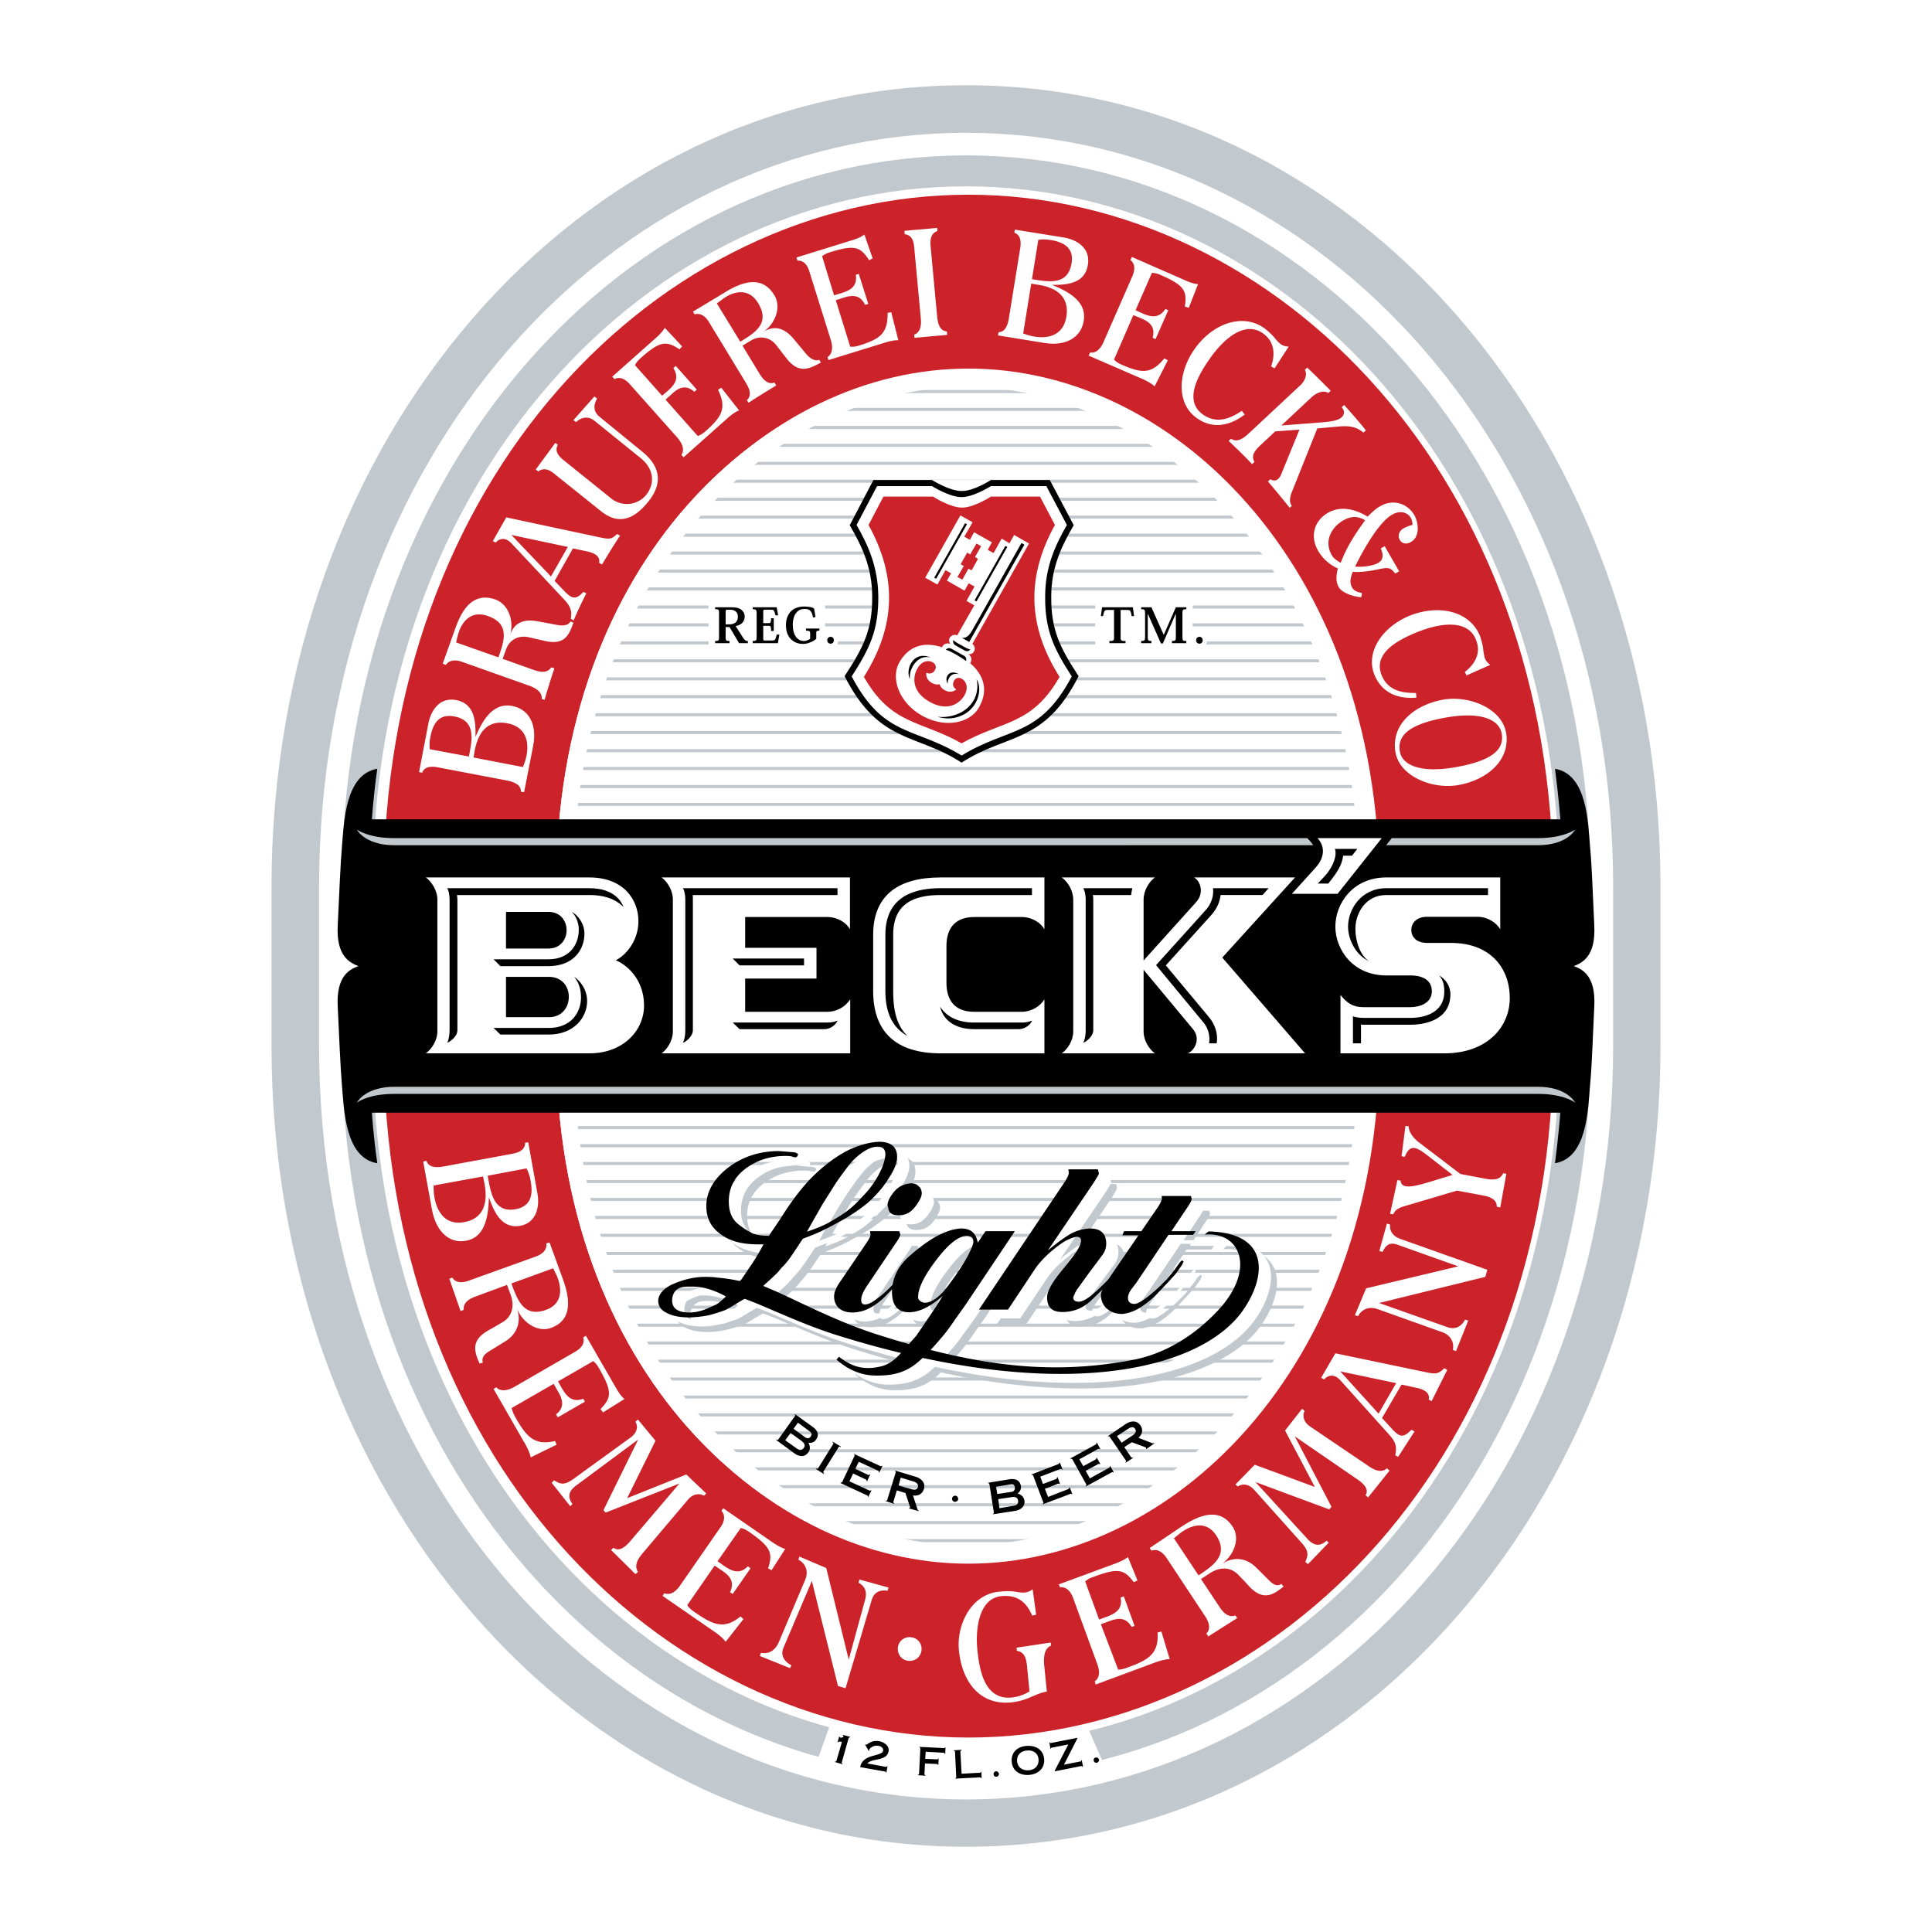
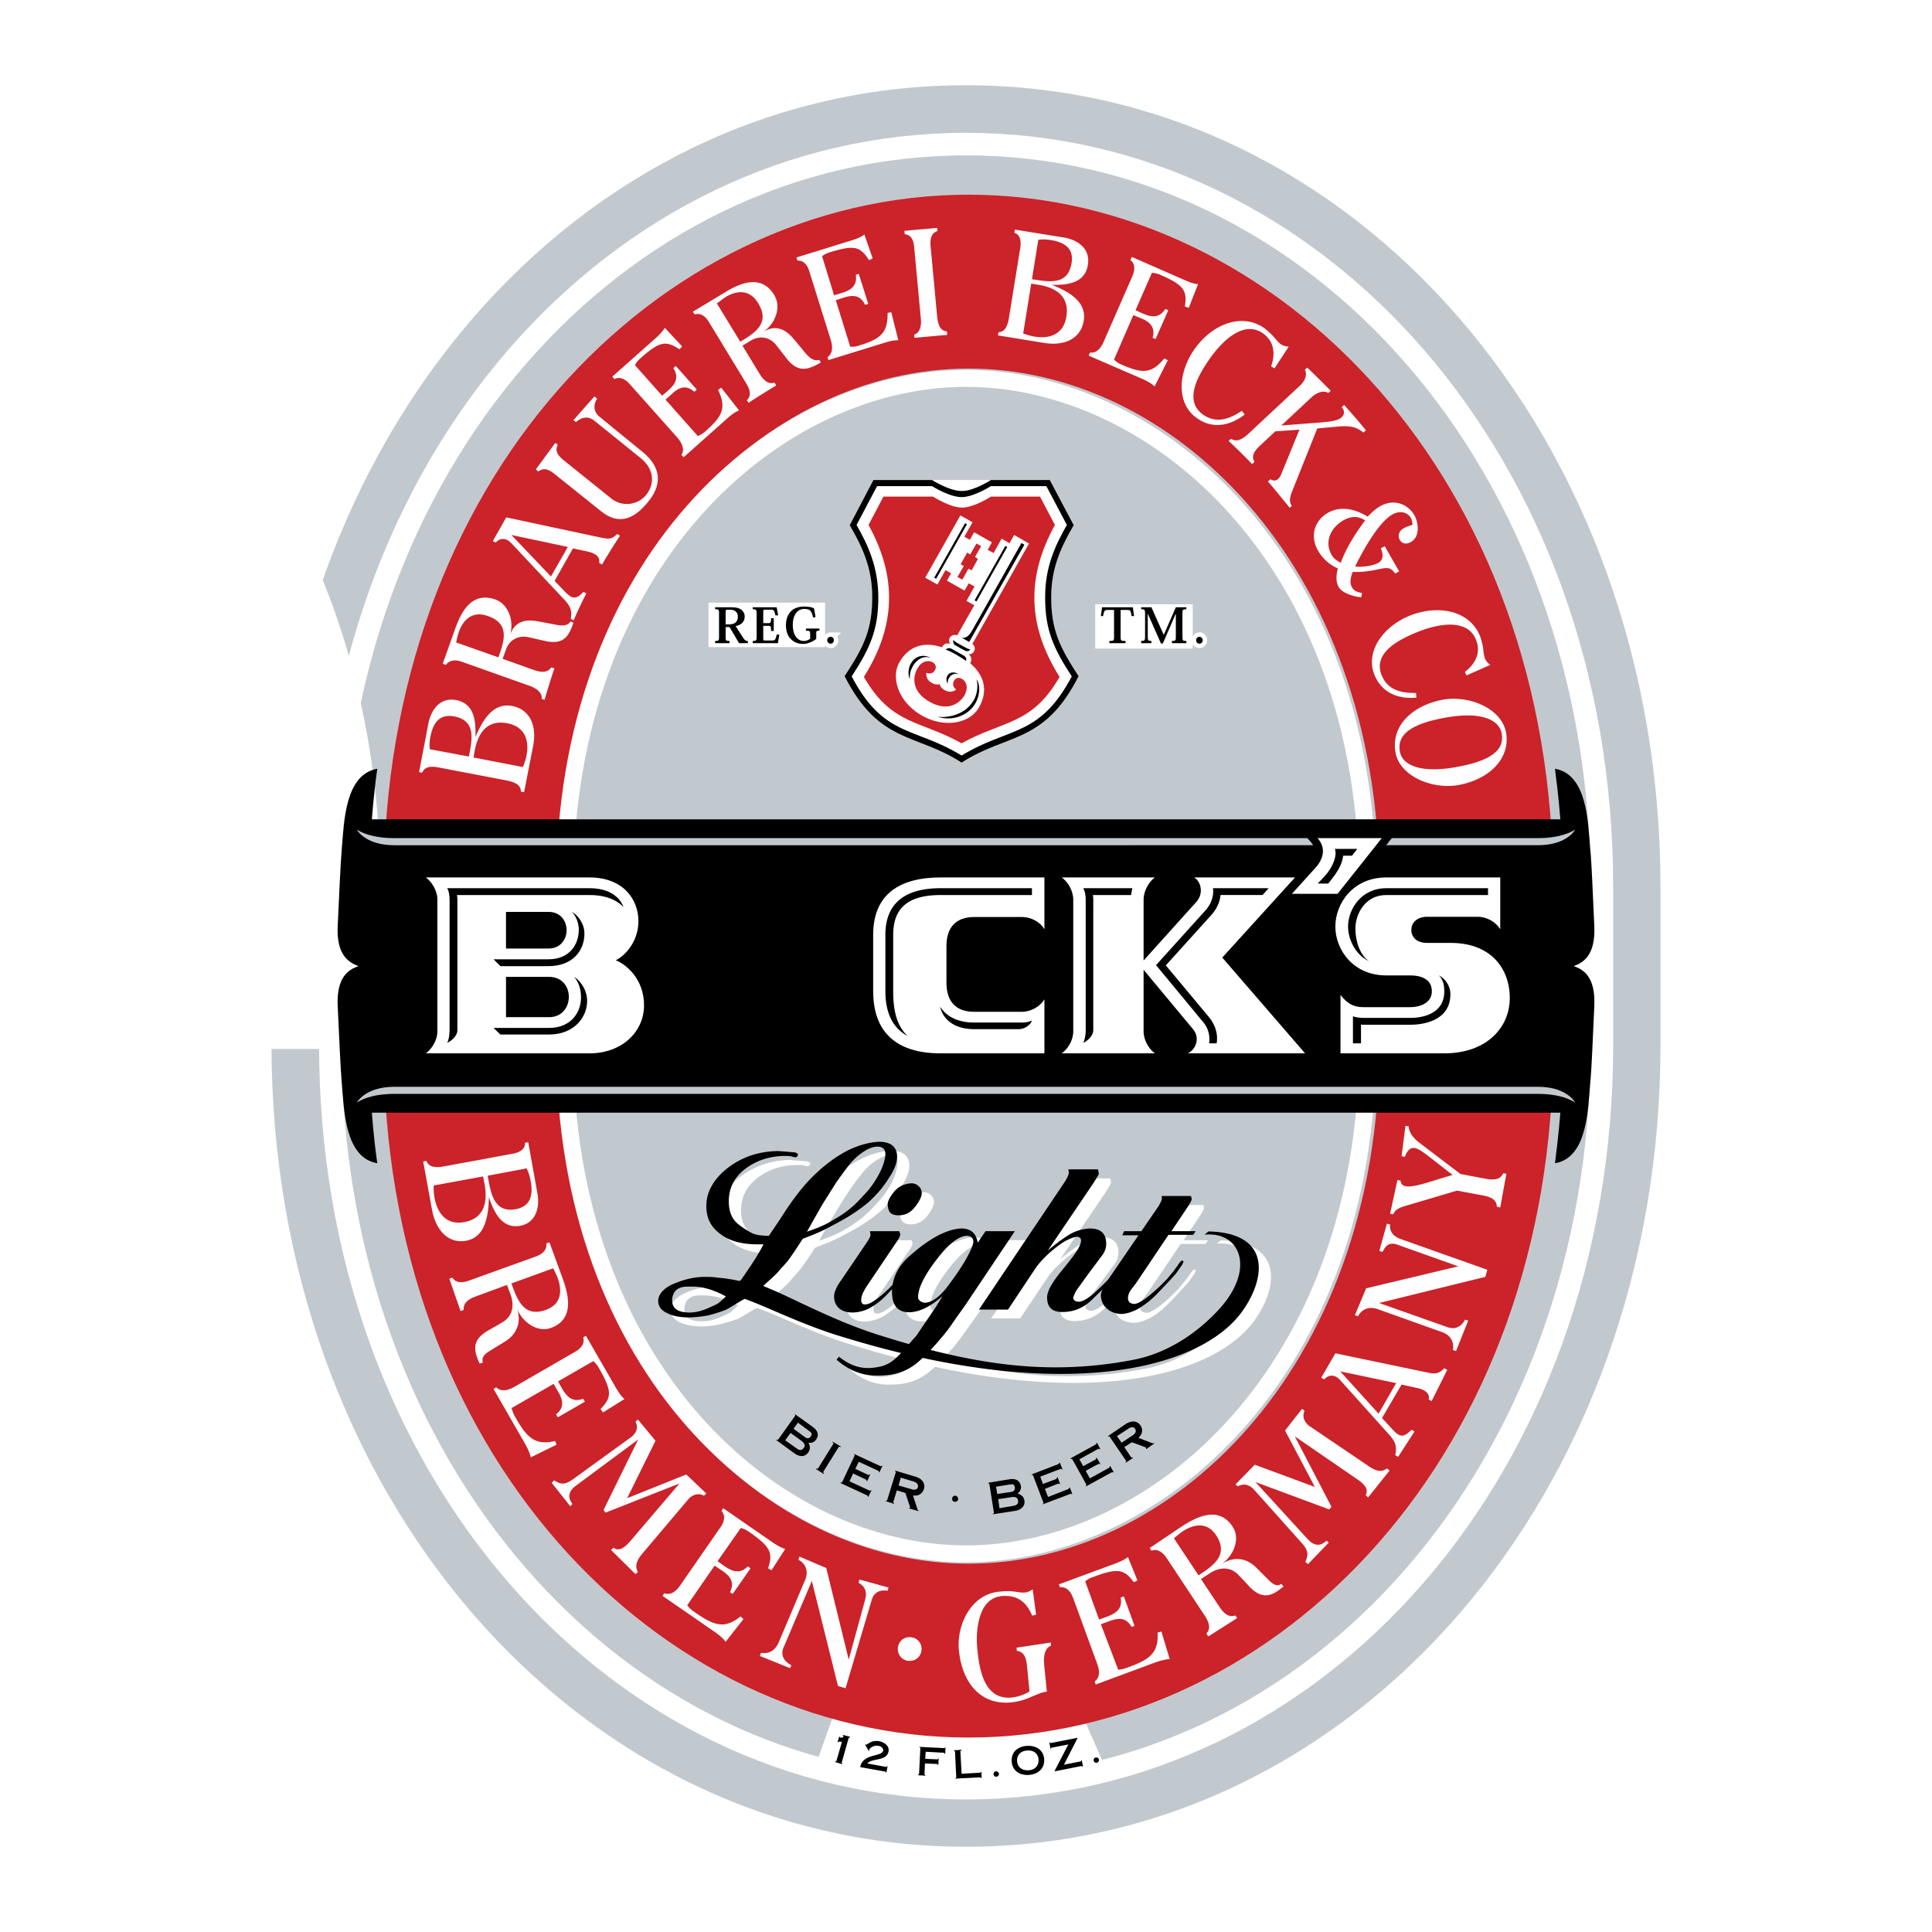
<svg xmlns="http://www.w3.org/2000/svg" width="2500" height="2500" viewBox="0 0 192.756 192.756">
  <path fill-rule="evenodd" clip-rule="evenodd" fill="#fff" d="M0 0h192.756v192.756H0V0z" />
  <path d="M96.378 8.504c38.874 0 69.29 35.339 69.29 79.989v15.768c0 44.65-30.416 79.99-69.29 79.99-38.849 0-69.291-35.34-69.291-79.99V88.494c0-44.65 30.442-79.99 69.291-79.99z" fill-rule="evenodd" clip-rule="evenodd" fill="#c2c9ce" />
  <path d="M96.378 14.378c-34.853 0-63.417 31.879-63.417 74.116v15.768c0 42.238 28.564 74.141 63.417 74.141 34.876 0 63.44-31.902 63.44-74.141V88.494c0-42.237-28.564-74.116-63.44-74.116z" fill-rule="evenodd" clip-rule="evenodd" fill="#c2c9ce" stroke="#fff" stroke-width="2.253" stroke-miterlimit="2.613" />
  <path fill-rule="evenodd" clip-rule="evenodd" fill="#fff" d="M81.316 176.283l1.852-5.191 24.934.291 2.144 4.9-14.307 2.559-14.623-2.559z" />
-   <path d="M37.568 104.262c0 40.336 27.102 69.51 58.81 69.51 31.733 0 58.81-29.174 58.81-69.51V88.494c0-40.312-27.076-69.51-58.81-69.51-31.708 0-58.81 29.198-58.81 69.51v15.768z" fill-rule="evenodd" clip-rule="evenodd" fill="#fff" stroke="#fff" stroke-width=".78" stroke-miterlimit="2.613" />
+   <path d="M37.568 104.262V88.494c0-40.312-27.076-69.51-58.81-69.51-31.708 0-58.81 29.198-58.81 69.51v15.768z" fill-rule="evenodd" clip-rule="evenodd" fill="#fff" stroke="#fff" stroke-width=".78" stroke-miterlimit="2.613" />
  <path d="M96.622 164.682c25.517 0 49.671-23.836 49.671-60.371V88.494c0-36.534-24.154-60.395-49.671-60.395-25.518 0-49.67 23.86-49.67 60.395v15.817c-.001 36.535 24.152 60.371 49.67 60.371z" fill="none" stroke="#cc2229" stroke-width="17.348" stroke-miterlimit="2.613" />
-   <path d="M136.445 104.262V88.494c0-32.415-21.008-50.743-40.067-50.743S56.335 56.079 56.335 88.494v15.768c0 32.439 20.984 50.768 40.043 50.768 19.06-.001 40.067-18.329 40.067-50.768z" fill="none" stroke="#fff" stroke-width="1.69" stroke-miterlimit="2.613" />
  <path d="M87.427 153.713h17.903m-22.707-1.803h27.514m-30.917-1.779h34.321m-37.104-1.803h39.89m-42.217-1.779h44.544m-46.598-1.805h48.653m-50.438-1.779h52.226m-53.847-1.803h55.469m-56.906-1.779h58.344m-59.659-1.803h60.975m-62.149-1.779h63.323m-65.37-3.584h67.421m-68.314-1.803h69.206m-69.996-1.779h70.787m-71.515-1.803h72.244m-72.887-1.779h73.531m-74.116-1.805h74.703m-75.214-1.779h75.723m-76.184-1.803h76.645m-77.035-1.779h77.427m-78.058-3.582h78.689M56.81 112.5h79.159m-79.344-1.779h79.529m-79.67-1.803h79.813m-79.906-1.779h79.998m-80.044-1.803h80.09m-80.101-1.779h80.111m-80.111-1.805h80.111m-80.111-1.779h80.111M56.334 98.17h80.111m-80.111-1.779h80.111m-80.111-1.805h80.111m-80.111-1.778h80.111m-80.111-1.804h80.111m-80.111-1.779h80.111m-80.1-1.804h80.09m-80.044-1.779h79.998m-79.905-1.804h79.811M56.624 82.06h79.533m-79.346-1.804h79.158m-78.926-1.779h78.693m-78.403-1.804h78.112m-77.772-1.779h77.433M58.069 73.09h76.64m-76.186-1.779h75.73m-75.211-1.804h74.695M59.62 67.729h73.539m-72.887-1.804h72.232m-71.513-1.779h70.794m-69.993-1.804h69.19m-68.309-1.779H130.1m-66.445-1.804h65.462M64.721 56.98h63.33m-62.139-1.803h60.948m-59.651-1.779h58.351m-56.892-1.804H124.1m-53.832-1.779H122.5m-50.42-1.804h48.605m-46.577-1.779h44.548M76.47 44.429h39.823M79.219 42.65h34.322m-30.866-1.804h27.409m-22.657-1.779h17.903m3.43 77.017h26.688m-78.115 0h56.349m-50.037 17.912h61.688m-1.22 0h5.016" fill="none" stroke="#c2c9ce" stroke-width=".308" stroke-miterlimit="2.613" />
  <path fill-rule="evenodd" clip-rule="evenodd" fill="#fff" d="M70.689 60.125h11.626v4.435H70.689v-4.435zM109.271 60.295h9.725v4.412h-9.725v-4.412z" />
  <path d="M136.445 104.262V88.494c0-32.415-21.008-50.743-40.067-50.743S56.335 56.079 56.335 88.494v15.768c0 32.439 20.984 50.768 40.043 50.768 19.06-.001 40.067-18.329 40.067-50.768z" fill="none" stroke="#fff" stroke-width="1.69" stroke-miterlimit="2.613" />
  <path fill-rule="evenodd" clip-rule="evenodd" fill="#fff" d="M160.014 106.359l-5.582-11.236 5.582-12.381v23.617zM33.375 106.359l5.582-11.236-5.582-12.381v23.617z" />
  <path d="M149.096 81.743h6.58s-.172-2.291-.537-5.045c3.219.561 3.291 5.313 3.51 7.896.172 1.73.244 4.265.414 7.774.146 2.998-1.145 3.68-2.047 4.022.902.316 2.193.998 2.047 3.996-.17 3.51-.242 6.045-.414 7.775-.219 2.584-.291 7.361-3.51 7.896.365-2.754.537-5.045.537-5.045H37.105s.146 2.291.536 5.045c-3.217-.535-3.314-5.312-3.534-7.896-.146-1.73-.244-4.266-.414-7.775-.146-2.998 1.17-3.68 2.071-3.996-.901-.342-2.218-1.024-2.071-4.022.17-3.509.268-6.044.414-7.774.219-2.583.317-7.336 3.534-7.896-.39 2.754-.536 5.045-.536 5.045h111.991z" fill-rule="evenodd" clip-rule="evenodd" />
  <path d="M96.378 109.137h57.056c2.266 0 3.387.635 3.729.877-.17-.291-1.072-1.584-3.729-1.584H39.347c-2.657 0-3.583 1.293-3.754 1.584.342-.242 1.463-.877 3.754-.877h57.031zM96.378 83.62h34.048c.244.243.439.463.586.707H39.347c-2.657 0-3.583-1.268-3.754-1.56.342.219 1.463.854 3.754.854h57.031v-.001zM138.859 83.62h14.574c2.266 0 3.387-.634 3.729-.854-.17.292-1.072 1.56-3.729 1.56h-15.135l.561-.706z" fill-rule="evenodd" clip-rule="evenodd" fill="#c2c9ce" />
  <path d="M56.529 92.808c0 .902-.609 1.828-1.804 1.828h-4.241V90.98h4.241c1.219-.001 1.804.926 1.804 1.828zm.22 6.678c0 .975-.658 1.998-1.974 1.998h-4.29v-4.021h4.29c1.34 0 1.998 1.023 1.974 2.023zM42.491 87.543c.561.415 1.146 1.292 1.146 2.194v13.162c0 .926-.585 1.779-1.146 2.193h16.33c3.266 0 5.435-2.193 5.435-4.777 0-2.73-1.877-4.144-2.827-4.509.853-.39 2.267-1.803 2.267-3.899 0-2.169-1.511-4.363-4.875-4.363h-16.33v-.001z" fill-rule="evenodd" clip-rule="evenodd" fill="#fff" />
  <path d="M44.611 104.043c.366-.146 1.024-.658 1.024-1.268V89.737c0-.146-.024-.366-.049-.439H58.82c2.072 0 2.998.804 3.388 1.194-.17-.463-.877-1.876-3.388-1.876H44.611c.171.244.244.731.244 1.169v12.99c0 .44-.073.975-.244 1.268z" fill-rule="evenodd" clip-rule="evenodd" />
  <path d="M57.041 90.979c.366.317.707 1.048.707 1.755 0 1.56-.975 2.974-3.022 2.974h-5.483l.682.683h4.801c2.438 0 3.583-1.584 3.583-3.242 0-1.097-.756-1.926-1.268-2.17zM57.285 97.463c.415.488.683 1.17.683 2.047 0 1.584-1.072 3.047-3.193 3.047h-5.532l.682.658h4.85c2.486 0 3.802-1.707 3.802-3.34 0-1.242-.805-2.119-1.292-2.412z" fill-rule="evenodd" clip-rule="evenodd" />
-   <path d="M66.01 87.543c.561.415 1.121 1.292 1.121 2.194v13.162c0 .926-.561 1.779-1.121 2.193h18.815v-5.387a2.76 2.76 0 0 1-2.291 1.242h-8.189v-3.314h7.117v-3.07h-7.117v-3.071h8.189c.999 0 1.876.536 2.267 1.218v-5.167H66.01z" fill-rule="evenodd" clip-rule="evenodd" fill="#fff" />
  <path fill-rule="evenodd" clip-rule="evenodd" d="M73.785 96.316h6.434v-.681h-7.116l.682.681z" />
  <path d="M83.558 89.298v-.682H68.13c.146.195.244.658.244 1.121v13.039c0 .561-.098 1-.244 1.268.341-.121.999-.658.999-1.268V89.737c0-.171 0-.366-.024-.439h14.453zM73.785 102.678h8.457c.731 0 1.243-.584 1.316-.852-.22.096-.536.193-1.023.193h-9.432l.682.659z" fill-rule="evenodd" clip-rule="evenodd" />
  <path d="M104.201 92.71v-5.167H93.843c-4.07 0-6.727 1.658-6.727 5.728v5.606c0 4.045 2.243 6.215 6.727 6.215h10.358v-5.387c-.391.658-1.268 1.242-2.266 1.242h-4.754c-1.779 0-2.753-.998-2.753-2.9v-3.655c0-1.926.999-2.9 2.779-2.9h4.729c.998 0 1.875.536 2.265 1.218z" fill-rule="evenodd" clip-rule="evenodd" fill="#fff" />
  <path d="M90.553 103.361c-1.121-1.049-1.438-2.609-1.438-4.484v-5.606c0-2.535 1.316-3.973 4.728-3.973h9.116v-.682h-9.116c-3.631 0-5.508 1.56-5.508 4.655v5.606c0 2.119.683 3.654 2.218 4.484zM93.794 100.436c.292 1.293 1.438 2.242 3.387 2.242h4.461c.633 0 1.193-.463 1.316-.852a2.57 2.57 0 0 1-1.023.193h-4.754c-1.558.001-2.728-.56-3.387-1.583z" fill-rule="evenodd" clip-rule="evenodd" />
  <path d="M149.68 92.71v-5.167h-11.381c-3.314 0-5.07 2.608-5.07 4.899s1.756 4.875 5.07 4.875h2.412c.975 0 2.145.316 2.145 1.584 0 1.219-1.268 1.584-2.145 1.584h-4.703c-1.023 0-1.633-.414-2.268-1.219v5.826h10.383c4.191 0 6.508-2.584 6.508-5.508 0-2.998-1.926-5.509-5.875-5.509h-2.363c-1.072 0-1.584-.585-1.584-1.292s.535-1.316 1.584-1.316h4.996c1.023 0 1.877.561 2.291 1.243z" fill-rule="evenodd" clip-rule="evenodd" fill="#fff" />
  <path d="M136.592 95.903c-.877-.561-1.365-1.974-1.365-3.241 0-1.487.975-3.364 3.072-3.364h10.162v-.682h-10.162c-2.486 0-3.803 2.096-3.803 3.826 0 1.267.731 2.827 2.096 3.461zM143.562 97.316c.342.342.537.828.537 1.584 0 2.438-2.512 2.656-3.363 2.656h-4.705c-.389 0-.877-.072-1.047-.17v2.705h.803v-1.877c.074.025.195.025.293.025h4.656c.9 0 3.971-.221 3.971-3.047 0-.852-.535-1.559-1.145-1.876z" fill-rule="evenodd" clip-rule="evenodd" />
  <path d="M131.449 83.62c.805.877.684 1.974-.195 2.949l-2.363 2.608h4.557l4.412-5.557h-6.411z" fill-rule="evenodd" clip-rule="evenodd" fill="#fff" />
  <path d="M132.521 88.153c1.195-1.463 1.389-2.096 1.486-2.779h.879l.535-.682h-2.242c.221.561-.072 1.681-.998 2.705l-.707.756h1.047z" fill-rule="evenodd" clip-rule="evenodd" />
  <path d="M105.932 87.543c.586.415 1.146 1.292 1.146 2.218v13.137c0 .926-.561 1.779-1.146 2.193h9.285c-.561-.414-1.121-1.268-1.121-2.193v-6.143l4.949 5.947c.73.902.219 2.047-.537 2.389h11.699l-8.262-9.554 7.262-7.995h-10.064c.682.415.975 1.584.219 2.437l-5.266 5.85v-6.068c0-.926.561-1.804 1.121-2.218h-9.285z" fill-rule="evenodd" clip-rule="evenodd" fill="#fff" />
  <path d="M108.076 104.043c.365-.146 1-.682 1-1.268V89.761c0-.22-.025-.39-.049-.463h3.826c.025-.244.074-.438.121-.682h-4.898c.146.244.244.682.244 1.146v13.014c0 .56-.121 1.023-.244 1.267zM116.314 96.316l4.266 5.119c.584.682.975 1.633.805 2.656h-.756a2.636 2.636 0 0 0-.635-2.17l-4.654-5.629 4.947-5.484c.633-.707.828-1.56.73-2.193h5.557l-.609.682h-4.191c-.049.487-.244 1.243-.926 1.999l-4.534 5.02z" fill-rule="evenodd" clip-rule="evenodd" />
  <path d="M55.384 143.77c-2.047.488-2.852-.414-3.948-2.34a3.555 3.555 0 0 1-.39-.949l4.192-2.414.487.854c.536.926.487 1.609-.244 2.193l.171.293 2.705-1.561-.17-.293c-1.438.537-1.95-.754-2.51-1.729l3.51-2.023c.244.195.414.414.561.682 1.316 2.291 1.316 2.926.17 4.094l.244.342 2.145-1.34c-.268-.195-.561-.609-.829-1.072l-3.022-5.24-.268.17c.146.512-.098 1.023-.78 1.414l-6.117 3.533c-.756.416-1.39.439-1.779.025l-.268.17 3.193 5.557c.268.488.463.951.512 1.268l2.583-1.268-.148-.366zM73.882 161.27c-1.633 1.34-2.73.854-4.558-.414-.292-.195-.561-.414-.755-.707l2.729-3.949.829.561c.877.609 1.121 1.219.707 2.096l.268.172 1.779-2.559-.268-.195c-1.073 1.096-2.072.146-3.022-.512l2.315-3.314c.317.072.536.193.804.365 2.169 1.51 2.437 2.096 1.925 3.656l.342.193 1.364-2.119c-.316-.098-.755-.316-1.219-.635l-4.972-3.436-.17.268c.365.391.365.975-.098 1.633l-4.021 5.801c-.487.707-1.048 1-1.584.779l-.17.27 5.288 3.654c.439.318.805.635 1 .928l1.779-2.268-.292-.268zM115.486 162.877c.146 2.098-.879 2.73-2.975 3.486-.291.121-.682.219-.949.219l-1.73-4.533.949-.342c1-.365 1.633-.219 2.121.609l.293-.098-1.072-2.947-.318.121c.293 1.512-1.072 1.779-2.145 2.193l-1.389-3.803c.244-.219.463-.34.779-.438 2.463-.926 3.096-.805 4.07.512l.365-.172-.949-2.338c-.27.219-.707.438-1.219.633l-5.68 2.096.123.293c.535-.072.998.268 1.291 1.023l2.414 6.605c.316.828.219 1.438-.244 1.754l.098.316 6.043-2.242c.512-.17 1-.291 1.342-.291l-.83-2.754-.388.098zM135.496 147.645c.877.609.998 1.098.754 1.535l.244.221 2.145-2.682-.268-.219c-.414.342-.951.389-1.852-.244l-5.826-3.947c-.682-.465-.754-1.121-.535-1.537l-.244-.219-1.705 2.17 2.973 5.629-5.996-2.217-1.926 1.973.244.195c.439-.293 1.072-.268 1.609.316l4.729 5.289c.754.83.682 1.244.389 1.926l.268.219 2.072-2.145-.219-.195c-.609.562-1.219.562-1.877-.145l-5.215-5.703 7.359 2.729.219-.268-3.654-7.02 6.312 4.339zM79.756 155.299l-.097.316c.658.342 1.023 1.047.707 1.926l-2.682 6.336c-.365.828-1.023 1.17-1.755 1.023l-.121.316 3.021 1.219.122-.291c-.658-.342-1.121-.951-.78-1.756l2.827-6.654 2.608 10.48.755.221 2.608-8.799c.219-.781.829-1.049 1.584-.926l.098-.318-2.9-.803-.098.316c.658.365.878.926.658 1.705l-1.633 5.973-2.242-9.141-2.68-1.143zM62.841 153.811c-.73.83-1.218.902-1.632.609l-.244.221 2.437 2.412.244-.219c-.268-.463-.268-1 .463-1.854l4.533-5.361c.536-.633 1.194-.633 1.584-.391l.244-.219-1.999-1.9-5.898 2.363 2.827-5.727-1.755-2.121-.244.219c.268.465.195 1.072-.463 1.561l-5.752 4.168c-.901.658-1.316.486-1.9.121l-.244.244 1.853 2.34.219-.219c-.488-.658-.415-1.268.341-1.828l6.215-4.607-3.461 7.045.219.242 7.36-2.9-4.947 5.801zM100.936 169.361c-2.779.268-3.242-2.877-3.436-4.9-.172-1.826.121-4.996 2.412-5.215 1.779-.17 2.584.805 3.07 1.949l.391-.098-.342-2.533c-.756.561-1.34.242-2.168.195-.318-.025-.805 0-1.219.047-2.803.293-4.217 3.363-3.974 5.826.292 3.096 2.048 5.533 5.241 5.215a6.319 6.319 0 0 0 1.998-.561c.486-.193.975-.438 1.535-.512l-.268-2.68c-.098-1.121.195-1.73.682-1.902l-.023-.316-3.412.512.023.316c.609.098.926.463 1.023 1.561l.244 2.486a4.16 4.16 0 0 1-1.777.61zM133.717 136.824l5.58 1.17-1.754 3.047-3.826-4.217zm7.115 5.824l-.242.219c-.635.586-1.023.416-1.584-.17l-1.121-1.219 1.949-3.338 1.559.34c.83.172 1.293.586 1.146 1.146l.293.17 1.559-3.119-.291-.17c-.586.584-.854.609-1.877.389l-8.994-1.877-1.414 2.438.293.172c.316-.367.951-.658 1.609.072l4.922 5.484c.586.658.756 1.145.561 1.998l.293.17 1.633-2.535-.294-.17zM135.178 131.219l.318.098c.34-.658 1.047-1.023 1.949-.707l6.482 2.314c.854.316 1.17 1.049 1.023 1.756l.318.121 1.217-3.047-.316-.098c-.316.635-.926 1.049-1.754.756L137.592 130l10.602-2.607.195-.707-8.652-3.072c-.707-.242-1.121-.754-1.049-1.438l-.316-.098-.756 2.73.316.098c.342-.658.684-1.023 1.537-.707l6.02 2.145-9.189 2.193-1.122 2.682zM139.006 121.152c.193-.438.438-.633 1.51-.926l4.85-1.438 2.609.486c.998.195 1.34.537 1.365 1.121l.34.074.609-3.363-.316-.049c-.244.535-.73.73-1.682.561l-2.584-.488-4.094-3.119c-.586-.439-1.049-1.023-1.072-1.633l-.318-.049-.389 3.021.316.074c.195-.439.414-.977 1.023-.879.342.074.732.342 1.219.707l2.535 1.975c-2.828.805-5.094 1.803-5.191.561l-.316-.049-.732 3.363.318.05zM48.34 118.105c.341 1.828-.024 3.461-2.023 3.826-2.364.439-3.12-1.875-3.046-3.654l4.923-.902.146.73zm-5.8-2.291l-.317.074.877 4.801c.414 2.219 1.755 3.412 3.412 3.096 2.047-.365 2.218-2.803 2.267-4.338.463 1.34 1.219 3.191 3.12 2.852 1.658-.318 1.974-1.951 1.706-3.316l-.902-5.02-.316.049c.024.609-.463.951-1.243 1.096l-6.873 1.268c-1.073.194-1.536-.05-1.731-.562zm10.407 2.047c.316 1.658-.22 2.535-1.487 2.779-2.242.414-2.51-1.73-2.803-3.338l3.875-.732c.219.44.342.805.415 1.291zM120.359 162.975l.195.293 2.877-1.828-.172-.268c-.561.219-1.096-.098-1.559-.805l-1.877-2.826.854-.561c1.121-.732 2.168-.609 2.9.17.561.584.656.682 1.121 1.193.9.902 1.705 1.098 2.729.416.221-.146.439-.318.635-.463l-.221-.27c-.291.195-.609.244-1.193-.316l-1.316-1.316c-.951-.926-2.17-1.17-3.412-.365 1.193-.877 1.852-2.535 1.049-3.729-1.316-1.975-3.363-1.121-5.07 0l-3.193 2.145.172.268c.486-.195 1.023.025 1.486.684l3.852 5.824c.485.73.559 1.34.143 1.754zm-2.363-10.188c1.098-.73 2.438-.975 3.34.391 1.291 1.975-.293 3.021-1.756 3.998l-2.461-3.705c.293-.221.584-.489.877-.684zM45.123 127.465l-.292.121 1.121 3.219.317-.123c-.073-.584.341-1.023 1.146-1.316l3.168-1.17.365.977c.439 1.242.073 2.242-.828 2.754-.707.414-.829.486-1.438.828-1.56.926-1.486 1.877-.828 3.289l.317-.096c-.098-.391-.024-.732.658-1.146l1.584-.975c1.145-.707 1.632-1.926 1.169-3.242.561 1.342 2.023 2.389 3.388 1.902 2.218-.805 1.877-2.998 1.17-4.924l-1.316-3.607-.317.098c.073.537-.244 1-.999 1.291l-6.629 2.389c-.805.317-1.439.243-1.756-.269zm10.529.072c.438 1.244.366 2.584-1.17 3.145-2.218.805-2.852-.975-3.461-2.631l4.168-1.512c.146.316.341.658.463.998z" fill-rule="evenodd" clip-rule="evenodd" fill="#fff" />
  <path d="M90.748 165.486c.585 0 .975-.439.975-.977 0-.512-.39-.949-.975-.949-.56 0-.95.438-.95.949-.001.538.39.977.95.977z" fill-rule="evenodd" clip-rule="evenodd" fill="#fff" stroke="#fff" stroke-width=".451" stroke-miterlimit="2.613" />
  <path d="M137.836 67.338c-.83-2.145 1.51-3.46 3.729-4.338 2.266-.878 4.922-1.194 5.703.853.535 1.34-.146 2.437-1.121 3.192l.17.341 2.365-1.048c-.244-.195-.391-.341-.537-.658a5.081 5.081 0 0 1-.17-.975c-.025-.292-.172-.829-.293-1.194-1-2.56-4.096-3.217-6.945-2.12-2.73 1.072-4.51 3.583-3.633 5.873.781 1.999 2.561 2.486 4.217 2.34l-.049-.463c-1.17.001-2.778-.12-3.436-1.803zM116.168 35.752c-1.34 1.657-2.34 1.462-4.314.609a2.08 2.08 0 0 1-.707-.488l1.926-4.436.879.366c.949.414 1.291.975 1.047 1.901l.293.122 1.268-2.876-.293-.122c-.854 1.292-1.975.561-2.973.122l1.633-3.729c.316.024.561.073.828.195 2.34 1.023 2.705 1.536 2.461 3.168l.391.122.926-2.364c-.316 0-.779-.146-1.268-.366l-5.336-2.34-.146.317c.414.292.512.853.193 1.608l-2.852 6.508c-.34.804-.828 1.194-1.363 1.097l-.146.317 5.459 2.364c.463.219.877.463 1.121.707l1.316-2.608-.343-.194zM94.477 33.071c-.658-.073-.877-.609-.975-1.462l-.658-7.068c-.073-.829.146-1.316.683-1.487l-.024-.317-3.266.292.024.341c.633.073.877.512.95 1.316l.658 7.068c.098.877-.146 1.462-.658 1.633l.024.317 3.266-.292-.024-.341zM120.02 41.358c-1.877-1.341-.635-3.729.756-5.679 1.412-1.974 3.459-3.681 5.238-2.413 1.17.829 1.219 2.121.805 3.291l.342.195 1.414-2.169c-.342-.024-.537-.073-.83-.268-.17-.122-.463-.463-.682-.731a7.784 7.784 0 0 0-.902-.829c-2.217-1.584-5.191-.438-6.945 2.023-1.73 2.413-1.852 5.484.17 6.921 1.73 1.243 3.486.658 4.801-.341l-.291-.366c-.976.633-2.39 1.414-3.876.366zM71.64 38.896c.926 1.901.317 2.729-1.292 4.167a2.402 2.402 0 0 1-.731.438l-3.217-3.63.707-.634c.78-.707 1.438-.78 2.169-.146l.244-.219-2.096-2.364-.244.219c.828 1.316-.293 2.023-1.121 2.754l-2.706-3.046c.146-.292.317-.487.536-.682 1.925-1.706 2.535-1.804 3.899-.902l.268-.292-1.73-1.853c-.17.293-.487.658-.877 1l-4.363 3.875.219.244c.463-.244 1-.097 1.535.512l4.729 5.313c.561.658.731 1.268.414 1.73l.22.244 4.436-3.949c.39-.341.78-.609 1.097-.731l-1.779-2.267-.317.219zM88.554 31.219c.049 2.096-.828 2.632-2.876 3.266a2.004 2.004 0 0 1-.853.098l-1.438-4.631.902-.292c.999-.292 1.608-.097 2.022.755l.317-.097-.951-2.998-.292.098c.219 1.536-1.121 1.706-2.169 2.047l-1.194-3.899c.244-.195.463-.293.756-.39 2.437-.755 3.046-.609 3.924.78l.366-.17-.829-2.389c-.268.219-.707.414-1.194.561l-5.582 1.73.098.317c.512-.049.975.316 1.194 1.097l2.12 6.775c.268.829.146 1.462-.316 1.755l.097.292 5.679-1.755c.488-.146.951-.244 1.292-.219l-.707-2.803-.366.072zM53.702 47.037c.463-.341.951-.292 1.584.219l4.655 3.729c1.803 1.462 3.339.804 4.728-.926 1.73-2.121.877-3.802-.561-4.972l-4.265-3.485c-.683-.536-.634-1.243-.269-1.828l-.268-.22-2.096 2.364.269.195c.512-.488 1.219-.658 1.876-.097l4.582 3.704c1.316 1.072 1.438 2.535.512 3.681a2.494 2.494 0 0 1-3.485.316l-4.729-3.802c-.634-.512-.877-.975-.585-1.536l-.244-.195-1.95 2.656.246.197zM122.822 43.771l-.244.219c.609.56 1.877 1.803 2.34 2.315l.244-.22c-.244-.439-.27-.853.561-1.633l1.51-1.414 2.414-.171-1.805 4.412c-.414 1.048-1.096.536-1.096.536l-.244.219c.488.561 1.73 2.072 2.17 2.632l.219-.195c-.391-.487-.072-1.194.049-1.511l2.486-6.215 2.168-.195c1.219-.098 1.805.098 2.438.609l.244-.22c-.488-.634-1.682-1.999-2.17-2.535l-.242.219c.242.293.365.658-.025 1.023-.391.366-1.389.439-1.9.488l-4.096.317 3.023-2.827c.584-.536 1.268-.683 1.656-.415l.244-.219a103.22 103.22 0 0 0-2.34-2.315l-.244.219c.221.341.146.975-.438 1.536l-5.143 4.801c-.83.784-1.341.832-1.779.54zM144.318 71.58c3.51-.609 5.264.243 5.508 1.608.268 1.56-.877 2.705-4.654 3.363-3.535.609-5.289-.244-5.508-1.584-.269-1.56.877-2.73 4.654-3.387zm1.145 6.751c2.975-.512 5.24-2.535 4.803-5.216-.439-2.462-3.705-3.753-6.264-3.314-2.975.536-5.24 2.535-4.777 5.24.414 2.437 3.705 3.728 6.238 3.29zM137.762 54.714c.268.609.268 1.146-.244 1.438-.512.316-1.73.463-2.314.365.682-1.414 2.291-4.362 3.68-5.167.805-.463 1.535-.243 1.877.317.098.219.195.536.146.707a3.958 3.958 0 0 0-.877.341c-.391.219-.635.683-.365 1.17.219.341.633.463 1.096.195.951-.536.756-1.95.365-2.657-.707-1.219-2.119-1.657-3.412-.926-.486.268-.926.707-1.268 1.048-1.193-.731-2.631-1.121-3.947-.39-1.463.853-1.779 2.437-1 3.777a4.243 4.243 0 0 0 1.975 1.779c-.146.658-.244 1.268.098 1.876.316.561 1.461.951 2.242 1l.072-.415c-.389-.097-.756-.17-.975-.536-.293-.512-.17-.975.049-1.584.635.048 1.486-.024 2.389-.219 1.072-.22 1.34-.293 1.852.39l.391-.219-1.438-2.51-.392.22zm-3.729-2.803c.805-.439 1.438-.439 2.168 0-1.023 1.389-1.875 2.729-2.436 4.241-.342-.195-.684-.39-.902-.78-.756-1.316-.121-2.705 1.17-3.461zM103.592 28.416c1.756.268 3.119 1.146 2.803 3.168-.389 2.389-2.705 2.315-4.312 1.682l.803-4.972.706.122zm-3.973 4.729l-.049.317 4.631.755c2.145.341 3.656-.536 3.924-2.218.342-2.047-1.803-3.022-3.193-3.583 1.391.024 3.316-.073 3.607-1.999.27-1.682-1.096-2.51-2.438-2.729l-4.85-.78-.049.317c.561.17.707.755.586 1.535l-1.121 6.922c-.171 1.097-.536 1.438-1.048 1.463zm5.264-9.189c1.609.268 2.244 1.048 2.023 2.315-.365 2.267-2.389 1.828-3.947 1.584l.633-3.924c.439-.073.828-.048 1.291.025zM47.365 74.87c.341-1.755 1.243-3.096 3.266-2.705 2.364.463 2.242 2.778 1.535 4.362l-4.923-.951.122-.706zm4.607 4.118l.317.049.901-4.606c.415-2.145-.414-3.681-2.096-3.997-2.047-.39-3.071 1.73-3.656 3.095.024-1.389 0-3.315-1.925-3.68-1.657-.317-2.535 1.048-2.778 2.364l-.926 4.826.317.049c.195-.536.755-.682 1.535-.536l6.897 1.316c1.072.218 1.414.585 1.414 1.12zm-9.018-5.532c.317-1.609 1.097-2.218 2.388-1.974 2.242.438 1.73 2.462 1.438 3.997l-3.9-.731a3.821 3.821 0 0 1 .074-1.292zM54.043 69.727l.292.098c.122-.488.756-2.511.976-3.144l-.317-.098c-.316.487-.877.561-1.706.268l-3.144-1.121.341-.926c.341-.975 1.243-1.462 2.291-1.218l1.608.365c1.853.415 2.364-.463 2.827-1.828l-.292-.121c-.195.341-.609.487-1.39.341a76.565 76.565 0 0 0-1.828-.341c-1.316-.269-2.364.024-2.803 1.34.39-1.34-.122-3.046-1.487-3.534-2.242-.78-3.339 1.048-3.997 2.925l-1.243 3.485.317.122c.268-.415.828-.585 1.584-.317l6.727 2.388c.83.293 1.318.756 1.244 1.316zm-8.262-6.678c.415-1.194 1.341-2.145 2.9-1.584 2.242.78 1.609 2.51 1.048 4.119l-4.216-1.487a7.41 7.41 0 0 1 .268-1.048zM51.021 53.374l5.63 1.194-1.682 2.949-3.948-4.143zm7.19 5.678l-.244.244c-.634.56-1.023.317-1.584-.244l-1.048-1.097 1.828-3.242 1.487.317c.828.195 1.243.561 1.121 1.121l.292.17c.463-.78 1.267-2.096 1.803-2.875l-.292-.171c-.584.561-.78.536-1.828.317l-9.237-1.974-1.34 2.364.292.146c.292-.341.902-.634 1.584.097l5.167 5.508c.634.658.902 1.146.731 1.999l.292.171c.342-.854.975-2.145 1.268-2.706l-.292-.145zM74.516 39.92l.171.268c.56-.39 2.193-1.389 2.754-1.73l-.171-.292c-.536.195-.999-.098-1.462-.829l-1.731-2.852.853-.512c.902-.536 1.901-.341 2.535.487l1.024 1.316c1.17 1.487 2.169 1.097 3.412.39l-.171-.268c-.365.146-.829-.024-1.34-.633-.585-.707-.829-1-1.194-1.438-.854-1.023-1.853-1.462-3.047-.707 1.17-.804 1.853-2.437 1.097-3.68-1.219-2.023-3.241-1.316-4.923-.268l-3.193 1.925.171.268c.487-.146 1.023.073 1.438.78l3.705 6.093c.462.756.486 1.316.072 1.682zm-2.12-10.285c1.097-.658 2.388-.804 3.242.609 1.243 2.023-.341 2.973-1.779 3.851l-2.34-3.827c.292-.194.584-.438.877-.633zM72.396 61.124c0-.244.024-.292.146-.292h.293c.292 0 .463.073.585.194.146.122.195.293.195.512a.731.731 0 0 1-.219.56c-.146.122-.366.195-.658.195h-.341v-1.169h-.001z" fill-rule="evenodd" clip-rule="evenodd" fill="#fff" />
  <path d="M72.396 61.124c0-.244.146-.292.146-.292h.293c.292 0 .463.073.585.194.146.122.195.293.195.512a.731.731 0 0 1-.219.56c-.146.122-.366.195-.658.195h-.341v-1.169h-.001z" fill="none" stroke="#fff" stroke-width=".663" stroke-miterlimit="2.613" />
  <path d="M104.738 47.89l2.389 4.509c-1.219 2.096-2.244 4.216-2.244 7.117-.023 3.29.83 5.045 2.73 7.945-3.436 6.8-7.141 5.679-11.674 8.628-4.509-2.949-8.213-1.828-11.674-8.628 1.901-2.9 2.778-4.655 2.754-7.945 0-2.9-1.023-5.021-2.242-7.117l2.364-4.509h17.597z" fill-rule="evenodd" clip-rule="evenodd" fill="#fff" />
  <path d="M105.25 52.375l-1.488-2.828h-4.898s-1.682 1.097-2.875 1.097c-1.218 0-2.9-1.097-2.9-1.097H88.14l-1.487 2.828c2.876 5.215 2.729 10.09-.463 15.159 2.778 4.85 5.654 4.313 9.749 6.629 4.12-2.315 6.995-1.779 9.774-6.629-3.193-5.07-3.34-9.945-.463-15.159z" fill-rule="evenodd" clip-rule="evenodd" fill="#cc2229" />
  <path d="M97.012 64.244c.268.195.293.536.17.731-.17.317-.414.292-.536.292.268.244.366.561.146.901 1.145.975 1.973 2.486.877 4.412-.853 1.536-3.339 2.145-5.704.804-2.34-1.34-3.095-3.777-2.242-5.289 1.097-1.925 2.827-1.999 4.265-1.511.146-.365.488-.463.829-.341-.073-.122-.219-.317-.048-.634a.605.605 0 0 1 .731-.22l1.707-2.998-.781-.439.804-1.438-.584-.316-.414.731-1.755-.999.414-.731-.561-.316-.804 1.438-1.219-.683 3.51-6.215 1.218.683-.828 1.438.561.317.414-.756 1.779 1-.414.755.586.317.803-1.438.781.463.463-.828 1.486.853-5.654 10.017z" fill-rule="evenodd" clip-rule="evenodd" fill="#fff" />
  <path fill-rule="evenodd" clip-rule="evenodd" d="M100.303 54.47l.193.098-3.07 5.434-.196-.097 3.073-5.435zM96.281 52.204l.194.097-3.07 5.435-.196-.098 3.072-5.434zM94.55 68.216c-.146-.268-.17-.56-.024-.804.268-.463.804-.341 1.146-.146-.56-.17-.877.171-.975.366-.123.17-.147.365-.147.584z" />
  <path fill-rule="evenodd" clip-rule="evenodd" fill="#cc2229" d="M97.426 54.226l.463.269-.61 1.072.293.195-.633 1.145-.317-.17-.61 1.096-.487-.268.634-1.097-.317-.17.658-1.17.292.195.634-1.097z" />
  <path d="M101.91 54.178l.293.17-5.508 9.7-.731-.414c.122 0 .536.122.999-.683l4.947-8.773zM90.772 67.753c-.292-.658-.024-1.34.098-1.536.488-.877 1.341-.926 2.047-.584-.877-.292-1.511.268-1.828.804-.195.365-.341.682-.317 1.316zM93.526 71.506c1.487.487 3.095-.098 3.802-1.365.439-.78.512-1.779.098-2.364.195.633.049 1.535-.268 2.072-.926 1.609-2.827 1.779-3.632 1.657z" fill-rule="evenodd" clip-rule="evenodd" />
  <path d="M93.746 68.265c-.146.024-.365.098-.804-.146-.536-.292-.561-.829-.512-1 .292.146.658.098.853-.268.17-.292.073-.609-.244-.78-.341-.195-1.048-.219-1.511.634-.512.877-.536 2.339 1.219 3.314 1.755 1 2.973.219 3.485-.658.463-.853.098-1.438-.269-1.633-.292-.17-.609-.122-.78.195-.195.366-.073.683.219.854-.122.146-.585.39-1.121.097-.438-.244-.487-.463-.535-.609z" fill-rule="evenodd" clip-rule="evenodd" fill="#cc2229" />
  <path d="M95.793 64.658l-.463-.268c-.292-.17-.243-.439-.219-.536.122.146.536.39.828.536.269.17.707.39.878.414-.073.073-.269.268-.561.098l-.463-.244zM95.549 65.072l-.609-.341c-.317-.171-.512.024-.585.097.195.024.756.317 1.048.488.292.17.854.512.975.633.024-.097.097-.365-.219-.536l-.61-.341z" fill-rule="evenodd" clip-rule="evenodd" />
  <path d="M106.443 52.375l-2.047-3.875h-5.533s-1.682 1.072-2.875 1.097c-1.243.024-2.998-1.097-2.998-1.097h-5.483l-2.047 3.875c1.17 2.047 2.145 4.216 2.169 7.141.024 3.339-.854 5.191-2.657 7.97 3.217 6.117 6.239 4.996 10.967 7.896 4.729-2.9 7.75-1.779 10.993-7.896-1.805-2.778-2.682-4.631-2.656-7.97-.001-2.926.997-5.095 2.167-7.141zm-1.705-4.485l2.389 4.509c-1.219 2.096-2.244 4.216-2.244 7.117-.023 3.29.83 5.045 2.73 7.945-3.436 6.8-7.141 5.679-11.674 8.628-4.509-2.949-8.213-1.828-11.674-8.628 1.901-2.9 2.778-4.655 2.754-7.945 0-2.9-1.023-5.021-2.242-7.117l2.364-4.509h5.849s1.755 1.121 2.998 1.097c1.194 0 2.875-1.097 2.875-1.097h5.875z" fill-rule="evenodd" clip-rule="evenodd" />
  <path d="M91.649 124.613l-.097-.316h-2.949l.073.365c0 .121-.122.365-.366.756l-2.461 3.631c-.341.488-.561.828-.658 1.072-.122.244-.146.488-.146.756.024.488.195.854.536 1.145.342.27.78.391 1.316.391a3.809 3.809 0 0 0 1.779-.486 7.579 7.579 0 0 0 1.608-1.268c.487-.537.926-.975 1.316-1.342.39-.414.609-.682.707-.828l.561-.779c.049-.074.073-.195.146-.365l-.122-.146c-.122.049-.219.098-.292.268-.049.17-.244.463-.536.828l-.731.83c-.341.389-.634.73-.975 1.023-.341.34-.731.658-1.146.975-.487.342-.829.486-1.097.486-.244 0-.365-.145-.365-.463 0-.365.17-.803.56-1.365l2.852-4.24c.341-.465.487-.781.487-.928zm-1.267-2.924l.049.34c.097.463.438.684 1.023.684.683 0 1.219-.27 1.657-.83.463-.609.683-1.072.683-1.412-.024-.293-.122-.512-.317-.684a1.082 1.082 0 0 0-.731-.268c-.683.025-1.243.268-1.682.805-.462.561-.682.998-.682 1.365z" fill-rule="evenodd" clip-rule="evenodd" fill="#c2c9ce" />
  <path d="M93.405 130.998c.122.27.341.391.658.416.707 0 1.462-.514 2.291-1.609.805-1.049 1.438-1.975 1.9-2.803.439-.828.658-1.34.684-1.633 0-.391-.195-.586-.635-.609-.803 0-1.828.779-3.07 2.389-1.194 1.584-1.779 2.777-1.828 3.656v.193zm-.854 1.391c-1.146 0-1.706-.658-1.73-1.998 0-1.342.537-2.535 1.658-3.559 1.121-1 2.12-1.707 2.973-2.146.878-.414 1.632-.633 2.267-.682.975 0 1.486.488 1.656 1.438l.756-1.145h2.949l-4.898 7.311-1.023 1.439c-.585.852-1.073 1.51-1.487 1.973a20.25 20.25 0 0 1-1.682 1.779c-1.414 1.488-2.827 1.951-4.874 1.902-1.316-.025-2.608-.512-3.827-1.609l.244-.268c1.316 1.047 2.51 1.365 4.241.926 1.341-.316 2.047-1.463 3.461-2.998l.926-1.365 1.024-1.535.683-1.072c-1.221 1.048-2.293 1.583-3.317 1.609zM108.076 119.324l-8.604 12.771h2.926l2.705-4.045c.365-.537.854-1.098 1.535-1.682.73-.609 1.268-1.025 1.682-1.195.463-.219.779-.316.951-.316.291.023.414.146.414.389-.025.244-.146.562-.414.977-.244.438-.805 1.145-1.658 2.193-.877 1.096-1.316 1.9-1.316 2.484 0 1 .512 1.463 1.486 1.463 1.121 0 2.049-.389 2.854-1.121.803-.779 1.438-1.365 1.875-1.803.463-.463.707-.732.781-.877l.584-.732c.123-.121.172-.219.172-.293.072-.121.096-.145.096-.145a.315.315 0 0 0-.121-.146c-.098.049-.146.098-.219.121-.049.049-.123.17-.221.365-.121.195-.389.537-.852 1.023a37.726 37.726 0 0 1-1.707 1.682c-.682.609-1.219.902-1.584.902-.365-.049-.537-.17-.537-.439.025-.121.123-.365.342-.754l1.195-1.633 1.34-1.828c.293-.365.414-.756.414-1.195-.023-.975-.561-1.486-1.633-1.486a4.776 4.776 0 0 0-1.877.537c-.682.365-1.461.926-2.314 1.682l4.484-6.629c.414-.635.584-.977.584-1.074l-.072-.389h-2.949l.049.34c-.026.22-.147.488-.391.853z" fill-rule="evenodd" clip-rule="evenodd" fill="#c2c9ce" />
  <path d="M114.682 130.121l.486-.658 3.219-4.801h2.484l.244-.365h-2.412l1.512-2.291c.34-.512.512-.805.512-.926l-.074-.293h-2.949l.049.293c-.049.121-.121.365-.34.73l-1.707 2.486h-1.754l-.146.389h1.607l-2.852 4.193-.389.633c-.342.488-.512.879-.512 1.219.049.537.219.975.633 1.316.391.342.902.488 1.512.488.486-.025 1.096-.221 1.779-.609.73-.463 1.412-1.049 2.096-1.805l.805-.877.682-.73.561-.805a.465.465 0 0 0 .098-.195c.023-.049.049-.121.098-.17-.098-.098-.123-.146-.172-.146l-.145.146c-.074.049-.123.121-.195.193-.049.146-.244.391-.561.781-.342.414-.512.658-.609.779l-.805.805c-1.219 1.121-2.023 1.656-2.461 1.656-.416-.047-.609-.219-.609-.633.022-.315.119-.559.315-.803z" fill-rule="evenodd" clip-rule="evenodd" fill="#c2c9ce" />
  <path d="M74.248 130.779c-1.219-.633-2.267-.926-3.193-.975-.634 0-1.146-.049-1.584.219-.39.244-.609.732-.609 1.17 0 .805.585 1.195 1.755 1.195.536 0 1.097-.098 1.754-.367.585-.268.975-.438 1.121-.559.146-.097.39-.317.756-.683zm8.091-6.433c1.023-.342 1.901-.707 2.632-1.17.755-.439 1.292-.805 1.658-1.121.341-.268.779-.707 1.364-1.34a9.469 9.469 0 0 0 1.511-2.072c.415-.781.609-1.414.634-1.998 0-.537-.219-.805-.756-.805-.438 0-.902.17-1.486.584a6.036 6.036 0 0 0-1.414 1.342c-.39.512-.805 1.072-1.243 1.705-.39.609-.829 1.316-1.34 2.121l-1 1.754-.56 1zm-5.556 3.314a21.78 21.78 0 0 0 1.219-2.047h-.561c-1.56 0-2.803-.342-3.729-1.049-.95-.658-1.414-1.561-1.414-2.777 0-1.414.707-2.682 2.169-3.828 1.462-1.096 3.095-1.633 5.021-1.682l.317.049 1.219.098c.122 0 .268.025.39.172 0 .193-.049.291-.22.316l-.244-.025c-.098-.072-.341-.098-.707-.098-1.609 0-2.949.439-4.095 1.316-1.072.83-1.608 1.902-1.608 3.217 0 1 .316 1.73.901 2.242.609.465 1.121.781 1.512.977.414.145.901.193 1.584.193l1.097-1.633c1.243-1.949 2.388-3.436 3.461-4.436 1.048-.998 2.12-1.803 3.29-2.412 1.146-.561 2.193-.828 3.12-.877 1.219 0 1.828.512 1.828 1.51 0 .586-.268 1.268-.877 2.193-.536.854-1.219 1.635-2.047 2.365a16.252 16.252 0 0 1-2.73 1.852c-.975.537-1.633.877-2.071 1.072-.366.172-.902.365-1.682.684-.463.707-.829 1.268-1.17 1.73-.317.438-.609.803-.975 1.193-.268.316-.536.635-.877.926-.268.27-.268.244-.926.83l.707.34c2.023.805 6.312 3.145 10.602 4.51 9.578 3.07 17.158 4.168 25.689 2.51 4.387-.854 7.336-3.803 8.383-4.898 3.777-4.047 2.268-7.848-1.268-7.555-.145.023.172-.195.293-.318 6.264.146 5.752 4.631 3.389 7.971-4.217 5.898-18.305 9.383-40.727 2.266-3.558-1.121-7.068-2.875-8.92-3.51-.536.27-1.486.902-1.95 1.121-.439.172-.975.318-1.609.488a9.732 9.732 0 0 1-1.925.244c-.926 0-1.658-.146-2.267-.439-.585-.268-.854-.658-.878-1.219 0-.561.439-1.17 1.341-1.607.877-.414 1.95-.756 3.217-.781.487 0 .902 0 1.316.049.365.049 1.292.146 2.267.342.171-.146.195-.195.22-.219l.097-.146c.121-.222.389-.61.828-1.22z" fill-rule="evenodd" clip-rule="evenodd" fill="#c2c9ce" />
  <path d="M91.041 124.053l-.073-.316h-2.949l.049.365c0 .121-.122.365-.365.756l-2.462 3.607c-.341.512-.536.852-.634 1.096-.122.244-.17.488-.17.732.048.512.195.877.536 1.17.341.268.78.389 1.34.389a4.128 4.128 0 0 0 1.755-.486c.634-.391 1.146-.781 1.608-1.268.512-.537.951-.975 1.316-1.342.39-.414.609-.682.707-.828l.561-.779c.073-.074.097-.195.146-.391l-.122-.121c-.122.049-.22.098-.269.268-.073.17-.244.463-.561.828l-.707.83c-.341.389-.658.73-.999 1.023-.341.34-.707.658-1.146.975-.463.34-.804.486-1.097.486-.244 0-.366-.146-.366-.463 0-.365.195-.805.561-1.363l2.851-4.242c.343-.463.49-.78.49-.926zm-1.268-2.924l.073.34c.098.463.438.684 1.023.684.683 0 1.194-.293 1.633-.83.463-.607.683-1.072.683-1.412-.024-.293-.122-.512-.317-.684-.17-.17-.414-.268-.731-.268-.683.023-1.243.268-1.682.805-.462.56-.682.998-.682 1.365z" fill-rule="evenodd" clip-rule="evenodd" fill="#fff" />
  <path d="M92.819 130.438c.122.27.341.391.634.416.731 0 1.462-.512 2.315-1.609.804-1.049 1.413-1.975 1.876-2.828.439-.803.658-1.314.684-1.607 0-.391-.172-.586-.609-.609-.805 0-1.828.779-3.071 2.389-1.219 1.584-1.804 2.777-1.828 3.656v.192h-.001zm-.877 1.39c-1.146 0-1.706-.658-1.73-2 0-1.363.56-2.533 1.681-3.557 1.097-1 2.096-1.707 2.974-2.146.853-.414 1.608-.633 2.266-.682.951 0 1.488.463 1.633 1.438l.781-1.145h2.949l-4.9 7.311-1.023 1.439c-.609.852-1.097 1.51-1.486 1.973-.39.439-1 1.121-1.682 1.779-1.438 1.463-2.852 1.951-4.899 1.902-1.292-.025-2.607-.512-3.802-1.609l.219-.268c1.34 1.047 2.535 1.365 4.241.926 1.341-.316 2.072-1.463 3.461-2.998l.926-1.365 1.023-1.535.682-1.072c-1.194 1.049-2.29 1.584-3.314 1.609zM107.467 118.764l-8.578 12.771h2.9l2.705-4.047c.365-.535.877-1.096 1.559-1.68.707-.609 1.268-1.025 1.658-1.219.463-.195.779-.293.975-.293.268.023.391.146.391.389-.025.244-.146.561-.391.977-.244.414-.805 1.145-1.682 2.193-.877 1.096-1.291 1.9-1.291 2.486 0 .975.486 1.461 1.486 1.461 1.098 0 2.047-.389 2.852-1.121.805-.779 1.414-1.365 1.852-1.803.463-.463.707-.756.781-.877l.584-.732c.123-.121.195-.219.195-.291.049-.123.072-.146.072-.146-.023-.074-.049-.098-.121-.146-.072.049-.146.072-.219.121-.049.049-.123.172-.195.365-.146.195-.414.537-.877 1.023a36.702 36.702 0 0 1-1.707 1.682c-.682.609-1.219.902-1.584.902-.365-.049-.535-.17-.535-.438.049-.123.145-.391.34-.756l1.195-1.633 1.363-1.828c.27-.391.391-.756.391-1.195-.023-.975-.561-1.486-1.633-1.486a4.668 4.668 0 0 0-1.852.537c-.684.365-1.463.926-2.34 1.682l4.508-6.654c.391-.609.586-.951.586-1.049l-.098-.389h-2.949l.072.34c-.048.221-.169.488-.413.854z" fill-rule="evenodd" clip-rule="evenodd" fill="#fff" />
  <path d="M114.072 129.561l.486-.658 3.242-4.801h2.463l.268-.365h-2.438l1.535-2.291c.342-.512.488-.805.488-.926l-.049-.293h-2.949l.023.293c-.023.121-.121.365-.34.73l-1.707 2.486h-1.73l-.17.389h1.633l-2.852 4.193-.414.633c-.342.488-.488.877-.488 1.219.025.537.219.975.609 1.316.414.342.902.488 1.512.488.512-.025 1.096-.221 1.779-.609.73-.465 1.412-1.072 2.096-1.805l.805-.877.682-.73.561-.805c.074-.098.098-.17.098-.195.023-.049.072-.121.098-.195-.098-.072-.121-.121-.146-.121-.072.049-.098.072-.17.121-.049.074-.123.146-.172.221a12.86 12.86 0 0 1-.561.779c-.34.414-.535.658-.633.779l-.805.805c-1.193 1.121-1.998 1.633-2.438 1.633-.438-.025-.633-.195-.633-.609.05-.317.122-.561.317-.805z" fill-rule="evenodd" clip-rule="evenodd" fill="#fff" />
  <path d="M73.638 130.219c-1.218-.633-2.242-.926-3.192-.975-.634 0-1.146-.049-1.584.219-.39.244-.585.732-.585 1.17 0 .805.561 1.195 1.73 1.195.536 0 1.121-.098 1.755-.365.609-.27.975-.439 1.146-.562.121-.096.365-.317.73-.682zm8.092-6.434c1.048-.342 1.901-.707 2.657-1.17a14.868 14.868 0 0 0 1.633-1.121c.341-.27.78-.707 1.389-1.342a10.231 10.231 0 0 0 1.511-2.07c.39-.779.585-1.414.634-1.998 0-.537-.244-.805-.78-.805-.439 0-.902.17-1.487.584a5.939 5.939 0 0 0-1.389 1.342c-.414.486-.805 1.072-1.243 1.705a49.566 49.566 0 0 0-1.341 2.121l-1.023 1.73-.561 1.024zm-5.532 3.315a21.35 21.35 0 0 0 1.194-2.047h-.561c-1.56 0-2.779-.342-3.729-1.049-.951-.658-1.414-1.561-1.414-2.779 0-1.412.707-2.68 2.193-3.826 1.438-1.096 3.071-1.633 4.996-1.682l.342.049 1.194.098c.146 0 .268.025.415.172 0 .193-.073.291-.244.316l-.243-.025c-.098-.072-.317-.098-.707-.098-1.608 0-2.949.439-4.095 1.316-1.072.83-1.608 1.902-1.608 3.217 0 1 .317 1.73.926 2.242.585.465 1.097.781 1.511.977.39.145.902.193 1.56.193l1.121-1.633c1.243-1.949 2.364-3.436 3.461-4.436 1.023-.998 2.096-1.803 3.29-2.412 1.121-.586 2.169-.854 3.12-.877 1.194 0 1.804.512 1.804 1.51 0 .561-.268 1.268-.877 2.193a10.258 10.258 0 0 1-2.047 2.365 17.054 17.054 0 0 1-2.706 1.852c-.975.537-1.657.877-2.096 1.072-.366.172-.902.365-1.682.684-.463.707-.829 1.268-1.17 1.73a7.577 7.577 0 0 1-.975 1.17c-.269.34-.537.658-.877.949-.268.27-.268.244-.926.83l.731.34c1.999.805 6.312 3.145 10.578 4.51 9.578 3.07 17.158 4.168 25.689 2.51 4.387-.854 7.336-3.803 8.383-4.898 3.777-4.047 2.268-7.848-1.268-7.555-.145 0 .172-.195.318-.318 6.238.146 5.752 4.631 3.363 7.971-4.217 5.898-18.305 9.383-40.727 2.266-3.559-1.121-7.068-2.875-8.92-3.51-.536.27-1.462.902-1.95 1.121a27.76 27.76 0 0 1-1.608.488 9.72 9.72 0 0 1-1.901.244c-.95 0-1.681-.146-2.291-.439-.561-.268-.829-.682-.878-1.219 0-.561.439-1.17 1.341-1.607a7.796 7.796 0 0 1 3.217-.781c.488 0 .926 0 1.316.049.366.049 1.316.146 2.267.342.17-.146.195-.195.219-.219l.098-.146c.146-.22.414-.611.853-1.22z" fill-rule="evenodd" clip-rule="evenodd" fill="#fff" />
  <path d="M89.822 123.15l-.098-.316h-2.925l.049.365c0 .146-.122.391-.365.756l-2.462 3.631c-.341.488-.561.83-.634 1.072-.146.27-.17.514-.17.756.024.488.195.854.536 1.146.341.268.78.389 1.34.389a3.8 3.8 0 0 0 1.755-.486 6.918 6.918 0 0 0 1.609-1.268c.512-.537.926-.951 1.316-1.34.39-.391.609-.684.707-.83l.561-.779c.049-.049.098-.195.146-.365l-.122-.121a.34.34 0 0 0-.269.242c-.073.195-.268.463-.56.83l-.731.852c-.341.367-.633.707-.975 1.023a8.958 8.958 0 0 1-1.146.951c-.463.342-.804.488-1.097.488-.244 0-.365-.146-.365-.463 0-.367.195-.805.561-1.365l2.852-4.24c.34-.465.487-.781.487-.928zm-1.268-2.923l.073.342c.073.463.415.682 1.023.682.683 0 1.194-.268 1.633-.828.463-.586.682-1.049.682-1.391-.024-.316-.122-.535-.317-.682-.17-.195-.438-.293-.731-.293-.682.049-1.243.293-1.682.805-.461.56-.681.999-.681 1.365z" fill-rule="evenodd" clip-rule="evenodd" />
  <path d="M91.601 129.537c.122.268.341.389.634.438.707 0 1.462-.535 2.291-1.607.804-1.072 1.438-1.998 1.901-2.828.438-.805.658-1.34.683-1.607 0-.416-.196-.586-.61-.635-.829 0-1.852.781-3.071 2.389-1.218 1.584-1.804 2.803-1.828 3.656v.194zm-.877 1.389c-1.146 0-1.706-.658-1.73-1.975 0-1.365.561-2.559 1.657-3.559 1.121-.998 2.121-1.705 2.974-2.145.877-.438 1.632-.658 2.267-.682.974 0 1.486.463 1.658 1.414l.779-1.146h2.924l-4.898 7.312-1.024 1.438c-.584.877-1.072 1.512-1.486 1.975a20.142 20.142 0 0 1-1.682 1.803c-1.414 1.463-2.827 1.926-4.875 1.877-1.292-.025-2.608-.512-3.827-1.584l.244-.293c1.34 1.049 2.534 1.365 4.241.951 1.34-.342 2.047-1.486 3.46-3.023l.926-1.363 1.024-1.512.682-1.098c-1.219 1.049-2.291 1.584-3.314 1.61zM106.248 117.887l-8.578 12.771h2.9l2.705-4.07c.365-.537.854-1.072 1.535-1.682.73-.609 1.291-1.023 1.682-1.195.463-.219.779-.316.975-.316.27.025.391.146.391.414-.025.244-.146.561-.391.951-.268.439-.828 1.145-1.682 2.193-.877 1.098-1.316 1.9-1.316 2.486 0 .998.512 1.461 1.512 1.461 1.098 0 2.023-.365 2.852-1.121.805-.779 1.414-1.363 1.852-1.803.463-.463.707-.73.781-.854l.584-.754c.123-.123.172-.221.172-.27.072-.121.096-.17.096-.17-.023-.049-.049-.072-.121-.146a.635.635 0 0 1-.219.121 5.955 5.955 0 0 0-.219.367c-.123.193-.391.535-.854 1.023a22.344 22.344 0 0 1-1.707 1.682c-.682.609-1.219.9-1.584.9-.365-.023-.535-.145-.535-.438.049-.123.121-.365.34-.732l1.195-1.656 1.365-1.828c.268-.365.389-.73.389-1.17-.023-1-.561-1.486-1.633-1.486a4.416 4.416 0 0 0-1.877.512c-.682.391-1.438.951-2.314 1.682l4.484-6.629c.414-.635.609-.975.609-1.049l-.098-.414h-2.949l.049.342c-.024.22-.147.487-.391.878z" fill-rule="evenodd" clip-rule="evenodd" />
  <path d="M112.854 128.658l.488-.633 3.24-4.826h2.463l.242-.365h-2.412l1.535-2.291c.342-.486.488-.805.488-.926l-.074-.293H115.9l.023.293c-.023.121-.121.365-.34.73l-1.707 2.486h-1.73l-.17.414h1.607l-2.852 4.168-.389.635c-.342.486-.512.9-.512 1.242.049.512.219.951.633 1.291.391.342.902.512 1.512.512.512-.049 1.096-.219 1.779-.633.73-.463 1.412-1.049 2.096-1.805l.805-.852.682-.756.561-.805c.074-.098.098-.146.098-.195.025-.049.074-.121.098-.17-.098-.098-.121-.121-.17-.121-.049.023-.074.049-.146.121-.049.049-.123.121-.172.219-.072.123-.268.365-.561.781-.34.389-.535.633-.633.754l-.805.805c-1.219 1.121-2.023 1.658-2.438 1.658-.438-.025-.633-.221-.633-.635.025-.289.122-.533.318-.803z" fill-rule="evenodd" clip-rule="evenodd" />
  <path d="M72.42 129.342c-1.219-.658-2.242-.951-3.193-.975-.633 0-1.146-.049-1.584.219-.39.219-.585.707-.585 1.146 0 .803.561 1.217 1.73 1.217.536 0 1.121-.121 1.755-.389.585-.268.975-.414 1.146-.561.122-.097.365-.292.731-.657zm8.092-6.459c1.023-.342 1.901-.707 2.632-1.17.756-.439 1.292-.805 1.658-1.121.341-.268.779-.682 1.365-1.34.584-.586 1.072-1.268 1.511-2.072.414-.779.609-1.414.658-1.975 0-.535-.244-.803-.78-.803-.439 0-.902.17-1.487.561a6.54 6.54 0 0 0-1.414 1.34c-.39.512-.804 1.072-1.243 1.705-.39.609-.828 1.316-1.34 2.121l-1 1.754-.56 1zm-5.557 3.314a21.36 21.36 0 0 0 1.219-2.047h-.561c-1.56 0-2.803-.316-3.729-1.023-.951-.684-1.414-1.584-1.414-2.803 0-1.389.707-2.682 2.169-3.826 1.462-1.098 3.096-1.633 5.021-1.658l.317.025 1.219.098a.66.66 0 0 1 .414.17c0 .195-.073.293-.244.342l-.244-.049c-.098-.049-.341-.098-.707-.098-1.608 0-2.949.438-4.095 1.316-1.072.828-1.608 1.9-1.608 3.217 0 1.023.317 1.754.902 2.242a8.477 8.477 0 0 0 1.511.975c.414.146.926.219 1.584.219l1.121-1.656c1.219-1.951 2.364-3.412 3.437-4.436 1.048-1 2.12-1.805 3.29-2.414 1.146-.561 2.193-.828 3.12-.877 1.219 0 1.828.512 1.828 1.512 0 .584-.268 1.291-.877 2.193-.536.877-1.219 1.633-2.047 2.389a17.918 17.918 0 0 1-2.73 1.828c-.975.535-1.633.877-2.072 1.072-.365.17-.902.389-1.682.682-.463.707-.829 1.268-1.17 1.754a7.438 7.438 0 0 1-.975 1.17 6.336 6.336 0 0 1-.877.928c-.268.268-.268.242-.926.852l.731.318c1.998.803 6.288 3.143 10.577 4.508 9.578 3.07 17.158 4.191 25.689 2.535 4.387-.877 7.336-3.803 8.383-4.924 3.779-4.045 2.268-7.848-1.266-7.555-.146.023.17-.195.316-.316 6.238.145 5.752 4.629 3.363 7.969-4.217 5.898-18.305 9.383-40.727 2.291-3.558-1.145-7.068-2.9-8.92-3.533-.536.268-1.486.926-1.95 1.121-.438.17-.975.34-1.608.512-.609.121-1.243.195-1.925.219-.926 0-1.657-.121-2.267-.439-.585-.268-.853-.656-.877-1.193 0-.584.439-1.193 1.34-1.633.877-.391 1.95-.756 3.217-.779.487 0 .902 0 1.316.072.366.023 1.292.121 2.267.342.171-.172.195-.195.22-.244l.097-.146c.147-.198.416-.612.83-1.222zM73.395 62.464c.268-.049.512-.171.658-.317a.899.899 0 0 0 .244-.633c0-.317-.146-.537-.365-.707-.269-.171-.561-.22-1.097-.22h-1.487v.195c.366 0 .39.049.39.414v2.34c0 .365-.024.414-.39.414v.22h1.438v-.22c-.366 0-.39-.049-.39-.414v-.975h.39l.95 1.609h.878v-.22c-.195 0-.293-.049-.488-.341l-.731-1.145zm-.999-1.34c0-.244.024-.292.146-.292h.293c.292 0 .463.073.585.194.146.122.195.293.195.512a.731.731 0 0 1-.219.56c-.146.122-.366.195-.658.195h-.341v-1.169h-.001zM77.611 64.17l.146-.854h-.268c-.122.537-.17.585-.438.585h-.78c-.098 0-.122-.024-.122-.219V62.44h.536c.195 0 .244.024.244.512h.268v-1.268h-.268c0 .414-.049.487-.244.487h-.536v-1.097c0-.195 0-.243.171-.243h.609c.268 0 .316.048.438.561h.268l-.146-.805h-2.388v.195c.341 0 .39.073.39.414v2.34c0 .365-.049.414-.39.414v.22h2.51zM80.829 63.731c-.073.049-.171.122-.268.146a.825.825 0 0 1-.366.073c-.317 0-.585-.146-.78-.414-.219-.292-.317-.731-.317-1.194 0-.512.122-.926.341-1.194.195-.268.487-.39.804-.39.292 0 .487.049.585.17.146.122.219.341.292.682l.244-.048c-.049-.341-.098-.585-.146-.853a1.267 1.267 0 0 0-.39-.146c-.195-.024-.39-.049-.561-.049-.561 0-1 .146-1.316.438-.341.342-.536.805-.536 1.414 0 .634.195 1.121.512 1.414.317.317.731.463 1.194.463.292 0 .536-.073.755-.171a1.71 1.71 0 0 0 .561-.341v-.536c0-.244.024-.268.316-.268v-.219h-1.34v.219c.39 0 .415.049.415.317v.487h.001z" fill-rule="evenodd" clip-rule="evenodd" />
  <path d="M82.875 63.537a.333.333 0 0 0-.341.341c0 .195.146.341.341.341.195 0 .317-.146.317-.341 0-.195-.121-.341-.317-.341z" fill-rule="evenodd" clip-rule="evenodd" fill="#fff" stroke="#fff" stroke-width=".884" stroke-miterlimit="2.613" />
  <path d="M117.314 60.587l-1.195 2.729h-.023l-1.219-2.729h-1.023v.195c.34 0 .389.049.389.414v2.34c0 .365-.049.414-.389.414v.22h1.023v-.22c-.318 0-.365-.049-.365-.414V61.27h.023l1.291 2.925h.195l1.268-2.925h.025v2.267c0 .365-.025.414-.391.414v.22h1.438v-.22c-.365 0-.389-.049-.389-.414v-2.34c0-.365.023-.414.389-.414v-.195h-1.047v-.001z" fill-rule="evenodd" clip-rule="evenodd" />
  <path d="M119.678 63.537a.334.334 0 0 0-.342.341c0 .195.146.341.342.341.17 0 .316-.146.316-.341 0-.195-.146-.341-.316-.341z" fill-rule="evenodd" clip-rule="evenodd" fill="#fff" stroke="#fff" stroke-width=".884" stroke-miterlimit="2.613" />
  <path d="M111.805 60.856h.658c.293 0 .342.024.439.609h.244l-.123-.877h-3.07l-.121.877h.219c.121-.585.17-.609.463-.609h.633v2.705c0 .341-.023.39-.463.39v.22h1.609v-.22c-.463 0-.488-.049-.488-.39v-2.705zM82.875 63.537a.333.333 0 0 0-.341.341c0 .195.146.341.341.341.195 0 .317-.146.317-.341 0-.195-.121-.341-.317-.341zM119.678 63.537a.334.334 0 0 0-.342.341c0 .195.146.341.342.341.17 0 .316-.146.316-.341 0-.195-.146-.341-.316-.341zM83.46 175.648c-.024.098-.073.123-.146.098l-.024.049.755.219.024-.049c-.098-.023-.098-.072-.073-.17l.658-2.34c.024-.098.073-.121.146-.098l.024-.072-.731-.195-.024.049c.073.023.098.072.073.121-.024.098-.219.123-.292.098-.073-.023-.098-.049-.073-.098l-.048-.023-.171.609h.049c.024-.074.098-.123.39-.049l-.537 1.851zM86.678 174.699l.049-.049c0-.025-.024-.049 0-.074.024-.17.463-.488.902-.391.268.025.512.221.487.465-.122.656-2.047.268-2.291 1.656l2.461.439c.098 0 .122.049.098.098l.049.023.122-.658h-.049c-.024.049-.048.074-.122.074l-1.852-.342c.487-.561 1.949-.195 2.12-1.219.098-.537-.438-.902-.926-1-.805-.145-1.194.365-1.292.342-.024 0-.049-.023-.049-.023l-.073.023.366.636zM91.723 174.332c.098.025.098.049.098.146l-.122 2.463c-.024.096-.024.121-.122.121v.049l.755.049v-.049c-.073-.025-.097-.049-.097-.123l.049-1.047 1.145.049c.098 0 .146.049.146.098h.049l.024-.635-.048-.023c0 .072-.049.121-.146.098l-1.146-.049.049-.707 1.779.098c.073 0 .122.049.122.121h.049l.024-.658h-.049c0 .049-.049.098-.122.074l-2.437-.123v.048zM95.305 177.453l2.462-.123c.072 0 .121.025.121.074h.049l-.023-.635h-.049c0 .074-.049.098-.123.098l-1.803.098-.122-2.193c0-.098.024-.121.122-.121v-.074l-.779.049v.049c.097 0 .097.025.121.121l.122 2.486c0 .074 0 .123-.098.123v.048zM99.375 176.721c-.146.025-.268.146-.242.293 0 .146.121.268.268.244a.272.272 0 0 0 .268-.27c-.024-.144-.148-.267-.294-.267zM102.471 174.186c-.902.049-1.584.586-1.535 1.537.049.926.779 1.412 1.682 1.363s1.609-.609 1.561-1.535c-.05-.949-.806-1.414-1.708-1.365zm.025.464c.584-.049 1.096.268 1.121.926.023.658-.439 1.023-1.023 1.047-.586.025-1.074-.291-1.121-.926-.026-.658.437-1.023 1.023-1.047zM107.492 173.432v-.049l-2.609.512c-.096.023-.145 0-.145-.074l-.049.025.121.633h.049c-.023-.072.023-.121.121-.121l1.609-.316-1.365 2.631.025.049 2.582-.512c.098-.023.146 0 .172.074l.049-.025-.123-.633h-.072c.023.072 0 .121-.098.121l-1.609.316 1.342-2.631zM109.295 175.355c-.121.025-.219.172-.17.318.023.146.17.219.316.195.146-.049.244-.195.195-.342-.048-.122-.169-.219-.341-.171zM79.61 141.941l1.121.83c.268.193.316.316.146.561-.097.145-.292.242-.536.072l-1.17-.854.439-.609zm-.366 3.047c.487.365 1.048.414 1.389-.072.244-.318.195-.658.024-.977.317.049.561-.047.731-.268.341-.463.268-.9-.342-1.34l-1.73-1.242-.024.049c.073.072.073.096 0 .17L77.66 143.6c-.073.072-.097.098-.195.023l-.024.049 1.803 1.316zm-.366-2.023l1.072.781c.342.268.415.486.244.707-.195.268-.415.291-.755.023l-1.097-.779.536-.732zM83.656 144.404c.049-.074.073-.098.195-.025l.049-.049-.804-.486-.049.049c.122.072.122.096.073.193l-1.487 2.389c-.049.074-.098.098-.195.025l-.049.049.804.512.024-.074c-.097-.072-.097-.098-.049-.193l1.488-2.39zM83.851 147.961l2.632 1.219c.098.049.122.098.098.146l.049.025.316-.658-.049-.025c-.049.074-.098.074-.195.025l-1.95-.902.365-.779 1.243.584c.098.049.122.098.098.172l.049.023.316-.682-.049-.025c-.048.074-.097.098-.194.049l-1.243-.584.341-.707 1.901.877c.098.049.122.098.098.17l.049.025.316-.658-.073-.023c-.024.049-.073.072-.17.023l-2.583-1.193-.024.049c.098.047.098.072.049.17l-1.194 2.535c-.049.098-.073.121-.146.072l-.05.072zM89.48 148.693l.853.268.438 1.316c.024.072.024.098.024.146 0 0-.024.023-.073 0l-.024.072.95.27.024-.049c-.097-.025-.122-.074-.146-.172l-.438-1.34c.536.072.926-.146 1.097-.658.146-.488-.122-1-.853-1.219l-2.023-.609-.024.049c.097.025.097.074.073.17l-.829 2.682c-.024.098-.049.123-.146.098l-.024.049.829.268.024-.072c-.097-.025-.097-.074-.073-.146l.341-1.123zm.391-1.267l1.292.391c.292.098.487.291.415.561-.073.268-.366.291-.658.195l-1.268-.367.219-.78zM95.33 149.229c-.17-.023-.316.098-.341.27a.303.303 0 0 0 .268.34c.171 0 .317-.096.342-.268-.001-.171-.099-.317-.269-.342zM99.375 148.328l1.391-.221c.316-.049.438 0 .486.293.025.172-.049.391-.316.439l-1.438.219-.123-.73zm1.902 2.412c.584-.098 1.023-.463.926-1.047-.074-.391-.342-.586-.684-.684a.782.782 0 0 0 .342-.73c-.098-.537-.463-.805-1.193-.684l-2.096.342v.049c.098-.025.121.023.146.121l.438 2.779c.025.098 0 .121-.098.146v.049l2.219-.341zm-1.681-1.17l1.291-.195c.439-.072.633.049.682.318.049.316-.072.486-.535.559l-1.316.221-.122-.903zM104.055 150.082l2.705-1.023c.098-.049.146-.023.172.025l.049-.025-.244-.658-.074.025c.025.049 0 .098-.096.146l-2 .779-.316-.805 1.291-.512c.098-.025.146 0 .172.049l.049-.025-.244-.682-.072.025c.023.072 0 .121-.098.17l-1.293.486-.268-.73 1.975-.756c.098-.049.146-.023.17.049l.074-.023-.27-.684-.049.025c0 .049-.023.098-.121.146l-2.656 1.023.023.049c.098-.025.123 0 .146.072l1 2.633c.049.098.049.146-.049.17l.024.051zM108.346 148.303l2.533-1.389c.098-.049.146-.049.172 0l.072-.025-.365-.633-.049.025c.023.072.023.121-.072.17l-1.902 1.047-.414-.754 1.219-.658c.098-.049.146-.049.17 0l.074-.025-.365-.633-.049.023c.023.074 0 .123-.074.172l-1.219.658-.389-.684 1.852-1.023c.098-.049.146-.023.195.023l.049-.023-.342-.635-.072.025c.049.049.023.121-.074.17l-2.486 1.365.025.074c.072-.049.121-.025.17.049l1.365 2.461c.025.098.049.121-.049.17l.025.05zM112.172 144.379l.756-.486 1.314.486c.074.025.098.049.098.074.025 0 .025.023-.023.049l.049.072.803-.561-.047-.049c-.074.049-.123.049-.221 0l-1.316-.512c.391-.365.488-.805.195-1.242-.293-.439-.852-.537-1.486-.123l-1.754 1.195.023.049c.098-.049.121-.049.17.049l1.584 2.314c.049.098.049.121-.023.195l.023.049.732-.488-.049-.048c-.072.049-.121.025-.17-.049l-.658-.974zm-.733-1.096l1.121-.732c.27-.195.537-.219.684 0 .17.244.023.488-.244.658l-1.098.73-.463-.656z" fill-rule="evenodd" clip-rule="evenodd" />
</svg>